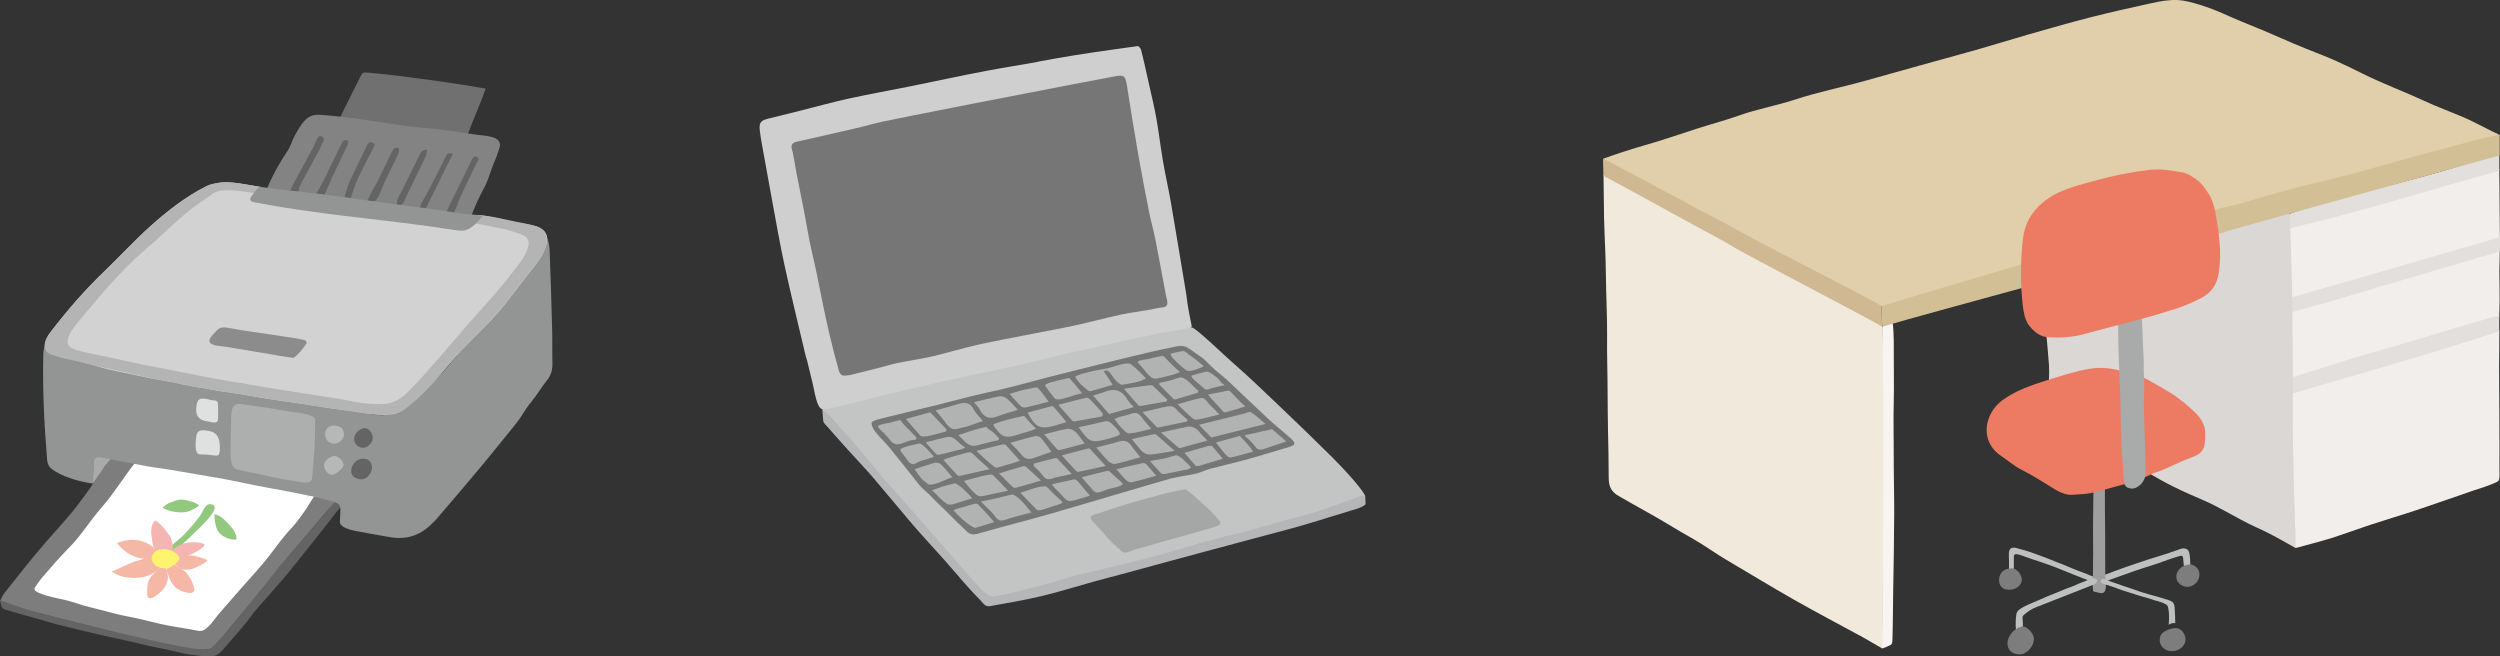
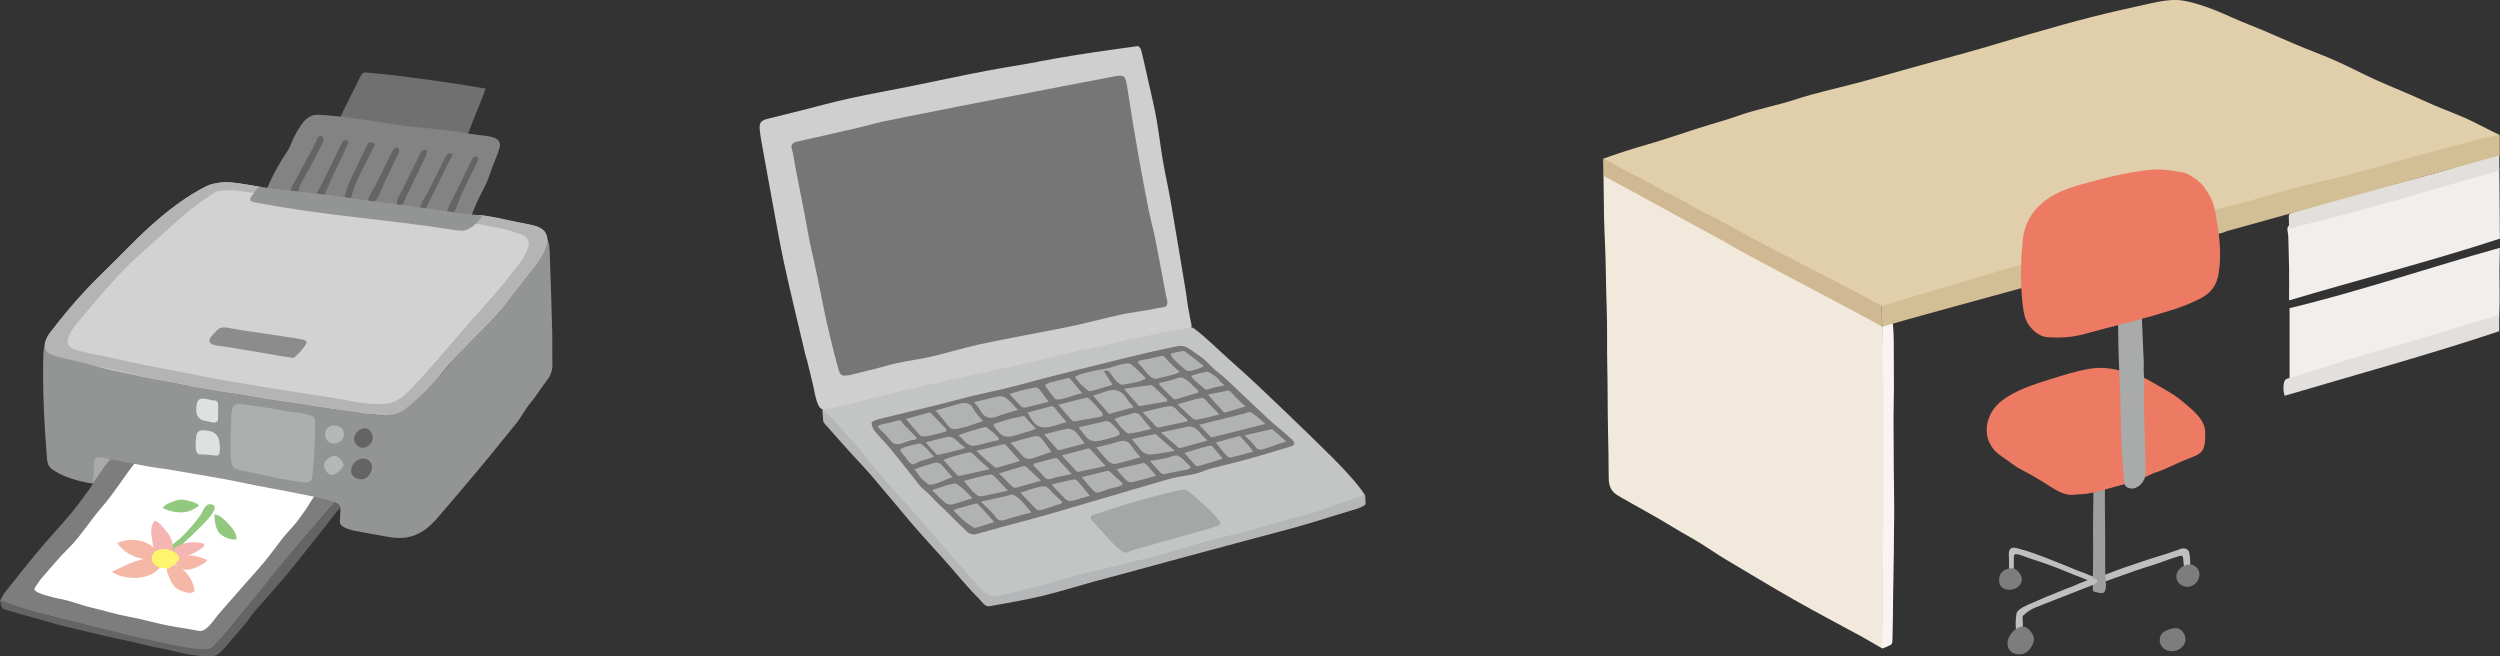
<svg xmlns="http://www.w3.org/2000/svg" id="_レイヤー_2" data-name="レイヤー 2" viewBox="0 0 419.25 110.08">
  <rect x="0" y="0" width="419.25" height="110.08" fill="#333333" stroke="none" />
  <defs>
    <style>
      .cls-1 {
        fill: #f4b5b3;
      }

      .cls-1, .cls-2, .cls-3, .cls-4, .cls-5, .cls-6, .cls-7, .cls-8, .cls-9, .cls-10, .cls-11, .cls-12, .cls-13, .cls-14, .cls-15, .cls-16, .cls-17, .cls-18, .cls-19, .cls-20, .cls-21, .cls-22, .cls-23, .cls-24, .cls-25, .cls-26, .cls-27, .cls-28, .cls-29, .cls-30, .cls-31, .cls-32, .cls-33, .cls-34 {
        stroke-width: 0px;
      }

      .cls-2 {
        fill: #f2e9dd;
      }

      .cls-3 {
        fill: #f2eeeb;
      }

      .cls-4 {
        fill: #f9f4f2;
      }

      .cls-5 {
        fill: #767676;
      }

      .cls-6 {
        fill: #717071;
      }

      .cls-7 {
        fill: #93c97e;
      }

      .cls-8 {
        fill: #838383;
      }

      .cls-9 {
        fill: #c3c4c4;
      }

      .cls-10 {
        fill: #d2d2d3;
      }

      .cls-11 {
        fill: #cfcfd0;
      }

      .cls-12 {
        fill: #cfb892;
      }

      .cls-13 {
        fill: #e1ceaa;
      }

      .cls-14 {
        fill: #e2dfdd;
      }

      .cls-15 {
        fill: #dfe0e0;
      }

      .cls-16 {
        fill: #dad7d5;
      }

      .cls-17 {
        fill: #d3bf95;
      }

      .cls-18 {
        fill: #bebfbf;
      }

      .cls-19 {
        fill: #a5a6a6;
      }

      .cls-20 {
        fill: #adaeae;
      }

      .cls-21 {
        fill: #b1b2b2;
      }

      .cls-22 {
        fill: #a9aaaa;
      }

      .cls-23 {
        fill: #b4b4b5;
      }

      .cls-24 {
        fill: #b5b6b7;
      }

      .cls-25 {
        fill: #9e9e9f;
      }

      .cls-26 {
        fill: #b6b7b7;
      }

      .cls-27 {
        fill: #8c8c8d;
      }

      .cls-28 {
        fill: #939494;
      }

      .cls-29 {
        fill: #7d7d7d;
      }

      .cls-30 {
        fill: #656464;
      }

      .cls-31 {
        fill: #fff;
      }

      .cls-32 {
        fill: #fff46e;
      }

      .cls-33 {
        fill: #ed7b64;
      }

      .cls-34 {
        fill: #f5b8a7;
      }
    </style>
  </defs>
  <g id="_作業" data-name="作業">
    <g>
      <g>
        <path class="cls-24" d="m180.73,96.37c-2.81.67-5.59,1.44-8.4,2.13-1.96.48-3.94.93-5.92,1.32-.33.07-.68-.14-.95-.36-1.83-1.87-4.43-4.82-6.4-7.3-1.51-1.9-3.5-3.77-5.07-5.62-2.87-3.38-5-5.44-8.04-9.21-.92-1.43-2.22-2.79-3.36-4.06-.78-.87-1.96-1.86-2.76-2.7-.41-.43-.82-.85-1.23-1.28-.16-.17-.34-.35-.46-.55-.04-.07-.15-.12-.2-.06-.02.02-.02.06-.02.09,0,.28.03.55.05.83.02.29.05.3.04.51,0,.13.04.28.05.49.02.36.57.8.79,1.06.37.43.74.86,1.12,1.29.75.86,1.52,1.7,2.28,2.55,1.33,1.48,2.72,2.91,4.02,4.42,1.23,1.44,2.55,3.04,3.78,4.48,1.44,1.7,2.72,3.29,4.21,4.95,1.43,1.6,2.87,3.18,4.3,4.78,1.9,2.13,3.58,4.25,5.71,6.38.49.49.87,1.3,1.75,1.14,2.89-.53,5.8-1,8.65-1.68,2.97-.71,5.88-1.64,8.82-2.45,1.8-.5,3.61-.95,5.41-1.44,4.14-1.12,8.26-2.27,12.4-3.37,2.44-.65,5.2-1.39,7.64-2.05,3.25-.88,6.19-1.62,9.42-2.54,1.82-.52,3.62-1.09,5.43-1.65.91-.28,1.81-.55,2.72-.83.85-.26,1.62-.42,2.34-.93.06-.04.11-.08.14-.15.02-.05.02-.12.01-.17-.03-.36-.01-.72-.04-1.08-.01-.14-.03-.29-.14-.37-.13-.1-.3-.05-.45,0-.34.12-.47.24-.81.36-3.67,1.35-7.31,2.5-11.2,3.53-1.91.51-4.1,1.18-6.02,1.73-3.12.88-5.73,1.66-8.87,2.5-3.1.83-6.52,1.74-9.63,2.56-1.71.45-3.2.71-4.92,1.13-1.99.48-4.2,1.12-6.19,1.59Z" />
        <path class="cls-9" d="m180.73,58.72c-5.19,1.04-8.53,1.9-13.73,2.98-3.14.66-6.28,1.37-9.42,2.05-1.35.29-3.01.69-4.33,1.07-2.33.67-4.82,1.18-7.16,1.77-2.42.6-4.34,1.26-6.8,1.71-.38.07-.79.13-1.16.24-.01,0-.02,0-.03.01-.06.02-.11.05-.14.1-.08.15.21.32.3.4.17.16.34.33.51.49.33.33.66.67.98,1,1.22,1.28,2.05,2.11,3.2,3.45,1.16,1.36,2.51,2.9,3.61,4.31.66.84,1.26,1.54,1.96,2.34.84.96,1.79,2,2.64,2.95,1.54,1.7,3.03,3.45,4.54,5.18,1.64,1.88,3.28,3.78,4.94,5.65,1.31,1.47,2.93,3.41,4.32,4.8.42.42,1.14.85,1.66.78,2.56-.34,4.6-1.05,7.12-1.6,2.32-.5,4.79-1.42,7.1-1.99,3.79-.94,7.59-1.79,11.37-2.76,3.35-.86,6.66-1.83,9.99-2.75,1.14-.32,2.28-.63,3.43-.93,1.32-.35,2.65-.67,3.96-1.03,2.09-.58,4.16-1.21,6.25-1.79,1.6-.44,3.24-.77,4.81-1.29,2.68-.89,5.52-1.94,8.2-2.91-.4-.64-1.03-1.47-1.64-2.18-1.27-1.48-2.61-2.9-3.99-4.27-2.6-2.58-5.23-5.13-7.88-7.66-2.87-2.73-5.71-5.49-8.69-8.09-1.96-1.71-4.33-4.14-6.43-5.68-.23-.17-.62-.22-.92-.18-.95.14-1.48.25-2.42.36-2.22.27-5.72.99-8.16,1.61-2.48.38-5.52,1.34-7.97,1.84Z" />
        <path class="cls-21" d="m196.25,58.9c.27-.06.53-.12.8-.17.56-.11,1.15-.21,1.7-.08.44.11.84.36,1.21.62,3.05,2.14,5.45,5.07,8.32,7.44,1.06.87,2.18,1.67,3.17,2.62.8.76,1.99,1.91,2.69,2.76.78.95,1.72,1.31,2.5,2.26-2.05.51-4.77,1.27-6.76,1.84-1.93.55-3.94,1.25-5.86,1.9-4.2,1.41-8.49,2.52-12.85,3.32-1.17.21-2.37.37-3.52.63-1.33.3-2.65,1.01-3.94,1.46-2.67.94-5.39,1.75-8.16,2.3-3.51.7-6.98,1.95-10.5,2.81-.64.16-1.36.61-1.98.38-.41-.15-1.24-.9-1.56-1.2-5.41-5.03-9.93-10.31-14.54-16.08-.1-.13-.21-.31-.11-.45.05-.07.13-.1.21-.12,9.34-3.01,19.09-4.76,28.62-7.26,3.51-.92,7.55-2.2,11.11-2.84,3.34-.6,6.09-1.41,9.45-2.16Z" />
        <path class="cls-5" d="m170.9,64.56c-1.94.51-3.96.99-5.92,1.4-2.34.49-5.58,1.41-7.89,1.97-3.21.79-5.78,1.38-8.98,2.18-.55.14-1.05.24-1.58.48-.11.05-.22.1-.3.2-.18.24.08.86.21,1.09.19.36.46.66.72.97.64.76,1.38,1.45,2.01,2.22,1.46,1.78,2.88,3.6,4.32,5.4.46.58.82,1.13,1.4,1.6.63.52,1.22,1.09,1.77,1.7.51.57,1.11,1.06,1.66,1.61,1.3,1.31,2.6,2.6,3.94,3.87.26.25.7.3.94.39.37-.06.58-.08.78-.14,1.33-.37,2.66-.75,3.99-1.11,2.7-.73,5.41-1.43,8.11-2.2l20.35-5.98c1.35-.32,2.74-.46,4.09-.77.83-.19,1.59-.6,2.41-.82,2.1-.56,4.24-1.04,6.34-1.62,2.33-.64,4.63-1.37,6.95-2.05.98-.28,1.12-.63.33-1.35-1.26-1.16-2.63-2.21-3.88-3.37-2.33-2.16-4.6-4.37-6.91-6.53-.84-.79-1.85-1.46-2.65-2.28-.67-.68-1.21-1.27-2.04-1.8-.53-.34-.9-.67-1.43-1.01-.35-.23-.72-.46-1.13-.55-.5-.11-1.01-.01-1.51.09-5.77,1.17-11.56,2.72-17.26,4.11-3.09.75-5.77,1.48-8.84,2.29Zm4.37.02c.02-.07.1-.11.16-.14.38-.17.76-.38,1.19-.41.03,0,.06,0,.09-.02.78-.28,1.58-.35,2.37-.6.07-.02.15-.04.22-.02.04.02.07.05.1.08.75.8,1.4,1.68,2.11,2.52-.12-.14-2.13.56-2.39.63-.48.12-1.66.56-2.13.29-.09-.05-.15-.13-.21-.2-.51-.62-.99-1.26-1.44-1.92-.04-.06-.09-.14-.06-.22Zm17.82,7.35c-1.33.29-2.52.67-3.73.76-.41.03-.93-.6-1.33-1-.39-.39-.69-.86-1.13-1.41.39-.16.69-.32,1.01-.42.55-.16,1.13-.21,1.65-.43.78-.33,1.36-.23,1.88.51.46.65,1.01,1.23,1.64,1.98Zm-1.49-2.83c1.57-.31,2.83-.7,4.16-.94.58-.11,1.08-.03,1.54.51.51.6,1.23,1.18,1.83,1.7-.02.1-.04.21-.06.31-1.59.34-3.18.67-4.77,1-.11.02-.27,0-.34-.08-.76-.79-1.51-1.59-2.37-2.5Zm-5.46,4.4c-.78.22-1.58.44-2.38.49-.45.03-1.03-.16-1.36-.46-.57-.52-.99-1.21-1.52-1.88,1.59-.35,2.97-.64,4.34-.98.64-.16,1.01.15,1.42.57,1.6,1.66,1.61,1.67-.5,2.25Zm-4.25.88c-1.47.39-2.79.75-4.12,1.09-.13.03-.35.03-.43-.06-.7-.78-1.38-1.58-2.22-2.57,1.53-.38,2.73-.75,3.96-.94.4-.06.98.23,1.31.54.55.54.97,1.23,1.5,1.93Zm-12.44-.12c1.16-.33,2.14-.62,3.13-.88,1.66-.43,1.67-.43,2.72.98.33.44.65.89,1.02,1.41-1.08.38-2.02.7-2.96,1.03-.78.27-1.45.23-2.03-.52-.52-.67-1.16-1.25-1.89-2.02Zm1.59,3.01c-.67.22-1.37.48-2.06.64-.57.13-1.1.36-1.67.5-.1.02-.2.04-.29.02-.1-.02-.18-.08-.26-.14-1.07-.82-2.04-1.75-3.02-2.68,1.65-.41,3.06-.76,4.48-1.1.13-.03.34,0,.42.08.76.82,1.5,1.67,2.4,2.67Zm5.88-5.9c-2.48.69-3.31.31-4.6-2.19,1.36-.36,2.7-.73,4.05-1.07.11-.03.3.08.39.18.69.8,1.36,1.61,2.1,2.49-.75.23-1.34.42-1.94.59Zm-3.12.5c-.92.41-1.92.64-2.91.95-.77.24-1.74.61-2.55.3-.35-.13-.63-.4-.88-.68-.16-.19-.95-1.06-.84-1.26,0-.01.01-.02.02-.03.04-.05.11-.08.18-.1,1.55-.54,3.19-.98,4.8-1.28.04,0,.09-.02.13,0,.04.02.07.05.1.09.17.22,1.83,2.08,1.95,2.02Zm-6.24,1.68c-.04.09-.09.19-.13.28-1.16.18-2.29.56-3.45.82-.25.06-.5.11-.75.11-1.16-.03-1.71-1.17-2.53-1.78,1.52-.53,2.98-1.01,4.55-1.37.05-.01.11-.02.16,0,.06.02.11.07.15.12.27.31.61.47.92.72.4.32.74.76,1.09,1.12Zm-6.36,1.02c.05.04.74.49.64.54-.66.31-1.35.39-2.03.58-.77.21-1.54.4-2.32.57-.15.03-.38,0-.48-.1-.6-.63-1.17-1.3-1.77-1.97,1.24-.32,2.37-.64,3.52-.89.7-.15,1.23.15,1.72.61.24.22.46.47.72.67Zm.88,1.37c.52-.13.8-.16,1.26.33.78.81,1.65,1.53,2.62,2.41-1.87.43-3.46.79-5.06,1.14-.11.02-.29-.07-.38-.16-.75-.76-1.56-1.75-2.32-2.54,1.29-.51,2.53-.83,3.88-1.18Zm3.96,3.64c.18-.03.45.04.58.17.71.71,1.62,1.69,2.42,2.54-1.13.24-2.14.46-3.16.67-.46.1-1.35.39-1.8.2-.19-.08-.34-.22-.5-.35-.77-.66-1.29-1.37-1.92-2.16,1.9-.48,2.85-.84,4.37-1.07Zm1.48-.18c1.61-.52,2.75-.82,4.07-1.22.15-.05.39,0,.5.11.81.72,1.59,1.47,2.49,2.31-1.55.44-2.86.83-4.18,1.19-.15.04-.39,0-.51-.09-.8-.65-1.4-1.47-2.37-2.3Zm5.81-1.31c.02-.12.05-.23.07-.35,1.16-.3,2.31-.61,3.47-.9.14-.03.35-.04.43.04.78.81,1.53,1.64,2.43,2.61-.56.12-.88.19-1.2.26-.64.14-1.31.22-1.92.45-.68.27-1.17.26-1.67-.39-.47-.63-1.08-1.15-1.62-1.72Zm4.74-1.72c1.59-.42,2.99-.8,4.4-1.16.1-.03.27.01.34.09.83.89,1.65,1.79,2.62,2.85-1.71.37-3.14.69-4.57.98-.12.02-.31-.06-.41-.16-.75-.8-1.49-1.62-2.38-2.6Zm5.77-1.33c1.35-.35,2.54-.61,3.7-.97.91-.28,1.61-.19,2.18.67.42.63.93,1.2,1.52,1.94-1.53.42-2.86.84-4.22,1.12-.34.07-.88-.19-1.16-.46-.71-.71-1.33-1.51-2.02-2.3Zm7.24.15c-.18-.25-.39-.48-.59-.71-.19-.23-.37-.46-.69-.85,1.39-.3,2.55-.56,3.72-.81.11-.02.27-.02.35.04.97.84,1.92,1.68,3.13,2.75-1.16.19-2.05.35-2.95.49-.21.03-.43.03-.63.07q-1.44.3-2.34-.99Zm3.6-2.66c1.28-.28,2.32-.51,3.36-.74.12-.03.25,0,.36-.04,1.13-.46,2.06-.21,2.83.8.32.42.72.76,1.27,1.33-1.65.46-3.12.86-4.58,1.26-.08.02-.2,0-.26-.05-.93-.79-1.85-1.59-2.97-2.56Zm6.01-2.15c-.22.05-.55-.08-.73-.25-.74-.69-1.63-1.46-2.48-2.33,1.36-.4,2.75-.82,3.99-1.06.57-.11.98.69,1.34,1.06.57.57,1.13,1.14,1.7,1.7-.1.03-.21.06-.32.08-1.14.3-2.34.6-3.5.8Zm.21-4.53c-1.24.38-2.48.76-3.73,1.12-.12.04-.33-.02-.42-.11-.79-.78-1.56-1.57-2.33-2.36,0-.1,0-.2,0-.3.66-.11,1.34-.26,1.99-.44.52-.14.93-.38,1.49-.45.1-.01.2-.03.3,0,.09.02.17.05.25.09,1.04.5,1.6,1.43,2.51,2.11-.02.11-.05.23-.07.34Zm-5.14,1.18c-.03.1-.06.2-.08.29-1.5.26-2.99.52-4.49.77-.08.01-.2-.01-.25-.07-.76-.86-1.51-1.73-2.45-2.82,1.66-.23,3.04-.44,4.43-.61.18-.02.42.11.56.25.77.71,1.53,1.45,2.29,2.18Zm-6.67,0c.24.41.62.75,1.04,1.25-1.47.41-2.79.78-4.14,1.15-.84-.97-1.68-1.94-2.67-3.09.74-.24,1.36-.4,1.94-.63,1.64-.66,2.91-.28,3.83,1.32Zm-4.36,2.07c.34.4.3.71-.3.82-1.39.23-2.77.5-4.16.74-.15.03-.38-.03-.48-.14-.74-.81-1.45-1.64-2.31-2.64,1.71-.44,3.2-.84,4.7-1.19.18-.04.47.14.63.3.66.68,1.31,1.38,1.93,2.11Zm-12.09-3.92c.42-.07,1.16-.34,1.4-.12.63.55,1.24,1.59,1.83,2.31-1.42.36-2.63.68-3.85.96-.23.05-.58,0-.74-.15-.63-.61-1.21-1.28-1.98-2.11,1.48-.47,2.21-.69,3.34-.88Zm-5.01,1.28c.38-.07.9.12,1.22.38.62.51,1.14,1.15,1.86,1.9-1.25.39-2.36.65-3.41,1.08-1.38.56-2.31.18-2.99-1.13-.23-.44-.61-.79-.97-1.24,1.57-.37,2.92-.74,4.3-.99Zm-6.74,1.24c1.07-.31,1.84-.13,2.4.96.34.66.93,1.18,1.55,1.95-1.01.35-1.88.66-2.76.95-.22.07-.47.07-.7.14-1.75.53-1.91.38-3.06-1.16-.39-.51-.82-.99-1.42-1.71,1.61-.42,2.67-.74,3.99-1.13Zm-5.14,1.5c.11-.03.28-.04.34.03.89.92,1.76,1.85,2.64,2.78-.03.12-.07.23-.1.35-.79.21-1.56.45-2.36.63-.52.12-.77.17-1.3.21-.22.01-.52-.03-.65-.17-.76-.82-1.56-1.8-2.4-2.77,1.47-.43,2.55-.68,3.82-1.05Zm-6.34,4.75c-.34-.43-.72-.84-1.09-1.24-.33-.35-.85-.72-1.09-1.15-.01-.02-.02-.04-.02-.06,0,0,0-.01,0-.02,0,0,.02-.02.03-.02.54-.39,1.39-.43,2.03-.58.17-.04,1.66-.5,1.73-.41.35.46.6.81,1.03,1.19.5.46,1.03,1.1,1.52,1.56.07.07.15.15.16.25,0,.12-.09.22-.2.27-.11.04-.23.04-.35.05-.7.04-1.32.4-1.98.6-.62.18-1.26.22-1.78-.44Zm3.07,3.59c-.28-.33-.53-.68-.77-1.03-.19-.28-.5-.56-.66-.85,0-.01-.01-.03-.02-.04-.05-.09-.06-.21,0-.29.04-.05.09-.08.14-.1.89-.47,1.93-.58,2.92-.84.06-.02.12-.03.18-.02.04,0,.08.03.12.05.8.45,1.5,1.37,2.13,2.03.03.03.05.06.05.09,0,.06-.07.1-.12.12-.57.22-1.15.4-1.74.56-.55.14-.86.36-1.36.6-.21.1-.69-.07-.87-.28Zm3.27,3.71c-.11-.04-.21-.13-.3-.21-.38-.34-.8-.57-1.09-.99-.32-.45-.65-.9-.98-1.34,1.16-.47,2.33-.75,3.33-1.08.31-.1.84,0,1.06.22.69.67,1.27,1.4,1.97,2.21-.07-.08-1.74.65-1.94.73-.45.18-1.57.64-2.06.45Zm2.77,3.05c-.82-.63-1.46-1.4-2.23-2.09,1.22-.43,2.45-.87,3.72-1.13.07-.01.15-.03.22-.01.06.01.12.05.17.08,1.05.63,1.84,1.53,2.67,2.41-.85.26-1.7.52-2.55.79-.76.24-1.32.49-2.01-.04Zm8.05,3.31c-.18.06-.37.11-.55.17-.73.22-1.46.45-2.2.67-.12.04-.25.08-.38.06-.1-.02-.19-.07-.27-.11-1.21-.69-2.32-1.79-3.27-2.81.46-.31,1.15-.42,1.68-.57.6-.18,1.2-.35,1.8-.52.18-.05.48-.09.58.02.55.55,1.07,1.13,1.59,1.71.1.12,1.17,1.27,1.15,1.31-.02.04-.07.06-.12.07Zm2.06-.46c-.82.29-1.26.16-1.79-.59-.6-.85-1.45-1.52-2.35-2.45,1.7-.3,3.39-.76,5.08-1.14.09-.02.18-.04.27-.03.11.01.21.06.3.12,1.14.68,1.97,1.89,2.83,2.88-1.59.43-2.99.75-4.34,1.21Zm8.14-2.31c-.72.24-1.44.49-2.17.7-.23.07-.61.06-.76-.09-.9-.88-1.75-1.8-2.72-2.82,1.29-.37,2.76-1.05,4.12-1.08.05,0,.09,0,.14.01.04.01.08.04.11.07.44.32.78.78,1.17,1.15.47.44.94.88,1.42,1.31.4.36-1.1.67-1.31.74Zm5.52-1.56c-.9.23-1.92.66-2.85.74-.72.06-1.27-.95-1.77-1.39-.44-.39-.94-.93-1.3-1.4,1.35-.31,2.57-.6,3.79-.84.16-.03.39.14.54.28.22.2,2.01,2.45,2.07,2.41-.24.15-.21.13-.48.2Zm3.78-1.32c-.74.2-1.32.58-2.09.65-.23.02-.55-.26-.75-.48-.6-.65-1.17-1.34-1.83-2.1,1.49-.38,2.82-.72,4.16-1.04.16-.04.4-.04.51.06.39.35.78.71,1.16,1.07.35.33.84.67,1.1,1.06-.5.5-1.6.6-2.26.78Zm3.72-1.08c-.28.06-.72-.14-.95-.37-.51-.48-.94-1.05-1.61-1.82,1.65-.39,3.06-.74,4.48-1.04.16-.04.43.11.56.25.52.56,1,1.15,1.63,1.88-1.5.41-2.79.8-4.11,1.09Zm9.71-2.34c-.11.07-.21.15-.33.19-.21.07-.45.06-.67.11-1.04.22-2.07.44-3.11.64-.21.04-.54.02-.68-.12-.58-.58-1.11-1.21-1.86-2.05.75-.13,1.5-.25,2.25-.39.67-.12,1.27-.38,1.93-.52.09-.02.18-.04.27-.03.09,0,.17.04.25.08.44.2.84.51,1.15.88.29.34.86.7,1.02,1.12-.08.02-.15.05-.22.1Zm1.54-.4c-.17.05-.45.04-.55-.07-.61-.65-1.18-1.34-1.85-2.12,1.4-.41,2.71-.81,4.04-1.17.2-.05.53-.03.65.1.58.63,1.11,1.31,1.72,2.05-1.42.43-2.71.83-3.99,1.21Zm5.29-1.42c-.23.04-.61-.28-.82-.52-.5-.55-.94-1.16-1.6-1.99,1.57-.46,2.82-.76,4.01-1.11.99,1.07,1.63,1.7,2.23,2.64-1.23.32-2.65.76-3.81.98Zm6.99-4.76c.61.53,1.42,1.23,2.39,2.07-1.44.49-2.63.9-3.82,1.29-.55.18-.98.15-1.4-.45-.47-.68-1.16-1.22-1.8-1.86,1.52-.34,2.98-.67,4.63-1.04Zm-3.53-2.82c.8.47,1.48,1.17,2.43,1.96-3.19.8-6.06,1.52-9.08,2.27-.53-.54-1.21-1.25-2.06-2.13,2.54-.63,4.89-1.21,7.24-1.8.03,0,.06,0,.09,0,.47-.12,1.07-.49,1.38-.31Zm-3.82-3.63s.09-.01.13,0c.04,0,.07.03.1.06.51.37.82.87,1.29,1.29.17.16,1.26,1.33,1.43,1.28-1.25.38-2.32.72-3.41,1.02-.13.04-.37-.09-.46-.21-.68-.87-1.7-1.76-2.44-2.75-.04-.06,1.58-.34,1.67-.36.52-.08,1.17-.25,1.7-.34Zm-3.47-3.17c.14.02.26.08.38.15.43.24.83.52,1.21.83.35.29.5.69.86.97.14.11.29.2.44.31-.93.21-1.89.36-2.78.7-.16.06-.45.04-.58-.07-.43-.35-.85-.72-1.27-1.09-.15-.13-1.05-.84-.95-1.11.01-.03.05-.05.09-.06.73-.24,1.47-.44,2.23-.6.13-.03.26-.05.39-.03Zm-6.18-2.98c.01-.09.68-.23,1.23-.34.33-.06.62-.11.69-.13.11-.02.22-.04.32-.01.11.03.2.1.29.16.4.31.85.68,1.27.96.57.39.97.81,1.54,1.21.07.05.14.11.13.19,0,.09-.11.14-.19.17-.46.16-.95.4-1.42.51-.35.08-.54.15-.89.13-.21,0-.4-.14-.57-.27-.45-.35-.88-.73-1.28-1.13-.28-.28-1.16-1.01-1.11-1.45Zm-5.52,1.29s.05-.06.09-.08c.46-.23,1.16-.26,1.67-.37.64-.15,1.27-.28,1.91-.44.2-.05.41-.12.6-.04.14.05.25.17.35.28.78.86,1.61,1.67,2.49,2.43-.07-.06-.33.06-.52.16-.08.04-.16.08-.19.09-.34.13-.71.21-1.07.3-.7.19-1.41.37-2.12.51-.33.06-.82-.06-1.06-.29-.4-.37-.79-.8-1.11-1.24-.29-.41-.69-.71-.98-1.12-.04-.06-.08-.13-.05-.19Zm-10.48,2.53s.06-.07.1-.1c.69-.35,1.61-.53,2.36-.73.92-.24,1.85-.38,2.78-.55.62-.11,1.11-.32,1.71-.49.99-.27,1.96-.55,2.42-.2.87.66,1.63,1.48,2.4,2.25.03.03.05.06.06.09,0,.06-.05.1-.12.12-.03,0-.05.01-.08.02-.17.02-.4.21-.58.27-.96.33-2.03.43-3.03.65-.07.02-.15.03-.22.02-.25-.04-.71-.43-.89-.61-.32-.31-.57-.7-.82-1.06-.35-.49-.6-.91-1.32-.64.49.76.96,1.49,1.5,2.31-1.3.38-2.49.75-3.7,1.07-.16.04-.41-.08-.55-.2-.73-.6-1.52-1.27-1.99-2.11-.02-.04-.04-.08-.03-.13Z" />
        <path class="cls-19" d="m183.44,86.31c-.49.16-.73.5-.33.96.78.88,1.61,1.71,2.36,2.61.75.9,1.69,1.78,2.61,2.52.1.08.2.16.32.21.38.16.8-.04,1.18-.19.97-.38,1.79-.52,2.91-.86.52-.16.93-.26,1.45-.43.64-.21,1.49-.42,2.07-.58,1.61-.44,2.87-.77,4.46-1.26.59-.18,1.2-.33,1.8-.5.46-.13.91-.27,1.36-.44.25-.09.7-.17.9-.35,0,0,0,0,.01-.01.1-.11.12-.28.07-.42-.04-.14-.14-.27-.23-.38-.76-.95-1.64-1.8-2.56-2.6-.93-.81-1.79-1.7-2.81-2.4-.05-.04-.1-.07-.16-.09-.09-.03-.19-.02-.29,0-2.03.29-4.01.89-5.99,1.42-1.26.34-2.75.74-4,1.14-1.73.54-3.44,1.11-5.16,1.68Z" />
        <path class="cls-11" d="m174.08,10.36c-2.77.52-5.84.98-8.61,1.51-4.24.8-8.45,1.73-12.69,2.58-3.45.7-6.92,1.31-10.35,2.06-2.77.61-5.51,1.37-8.26,2.06-1.79.45-3.59.88-5.39,1.34-1.25.32-1.5.69-1.36,2,.09.8.23,1.59.37,2.39.56,3.1,1.12,6.2,1.69,9.3.67,3.61,1.29,7.23,2.07,10.82,1.11,5.09,2.36,10.17,3.56,15.26.06.27.17.52.24.79.31,1.27.62,2.55.93,3.82.28,1.16.43,2.47.92,3.56.13.28.28.59.56.72.24.11.52.07.79.03.91-.15,1.81-.34,2.71-.56,2.91-.7,5.79-1.48,8.69-2.18,2.6-.63,5.21-1.23,7.82-1.81,3.98-.88,7.96-1.76,11.95-2.6,4.54-.95,8.54-2.12,13.07-3.01,2.54-.5,4.92-1.23,7.48-1.66,1.42-.24,3.37-.78,4.79-1.01.72-.12,1.45-.23,2.17-.36.77-.13,1.48-.31,2.25-.41.09-.01.18-.03.25-.08.17-.11.1-.29.08-.46-.08-.49-.15-.67-.24-1.15-.11-.58-.21-1.17-.32-1.75-.21-1.19-.23-1.8-.44-2.99-.82-4.86-1.6-9.71-2.44-14.55-.4-2.34-.94-4.65-1.34-6.99-.4-2.33-.67-4.69-1.08-7.02-.34-1.91-.78-3.81-1.22-5.7-.43-1.86-.9-4.16-1.39-6.01-.06-.24-.34-.43-.47-.58-1.52.21-2.84.4-4.16.58-4.29.59-8.21,1.21-12.63,2.04Z" />
        <path class="cls-5" d="m186.75,12.84c-2.35.45-4.7.89-7.05,1.34-5.37,1.04-10.75,2.08-16.13,3.12-2.05.4-4.1.8-6.14,1.21-3.1.62-6.21,1.21-9.3,1.86-1.55.33-3.06.79-4.6,1.14-3.21.73-6.69,1.54-9.91,2.25-.86.19-1.05.68-.77,1.45.08.23.12.47.16.7.73,4.35,1.72,8.61,2.46,12.97.42,2.46,1.06,4.83,1.55,7.28.66,3.25,1.36,6.9,2.14,10.14.5,2.08.93,3.81,1.52,5.87.18.63.59.9,1.03.81.42-.04.64-.03.84-.08,1.61-.4,3.23-.8,4.84-1.21,1.05-.27,2.07-.6,3.13-.82,1.91-.39,3.85-.65,5.75-1.09,2.56-.59,5.08-1.37,7.64-1.95,3.09-.69,6.21-1.25,9.32-1.86,2.37-.47,4.74-.89,7.1-1.41,2.53-.55,5.03-1.23,7.56-1.78,1.68-.36,3.4-.58,5.09-.87.58-.1,1.16-.28,1.75-.33.91-.08,1.16-.35.99-1.26-.05-.27-.13-.53-.19-.79-.59-3.11-1.15-6.22-1.76-9.32-.31-1.59-.77-3.15-1.08-4.74-.61-3.08-1.21-6.17-1.75-9.25-.68-3.91-1.33-7.83-1.93-11.74-.28-1.79-.48-2-2.25-1.65Z" />
      </g>
      <g>
        <g>
          <path class="cls-4" d="m317.63,88.55c-.02,1.25-.02,2.5-.03,3.76-.03,2.55-.08,4.89-.12,7.44-.04,2.41-.03,4.87-.12,7.65,0,.17-.04.43-.12.58-.08.14-.18.15-.31.24-.08.06-1.32.62-1.32.5-.03-1.25.01-3.08.02-4.3.02-6.76,0-13.14.06-19.9.04-4.82-.03-9.21.01-14.04.03-3.42-.06-7.27-.1-10.69-.02-1.29.07-3.51.04-5.04.59-.21,1.12-.4,1.76-.64.11.72.18,2.34.18,2.95.02,2.65.03,5.15.03,8.08,0,1.82-.09,4.33-.06,6.15.05,3.47,0,5.82.06,9.29.04,2.65.07,5.3.02,7.96Z" />
          <path class="cls-2" d="m315.86,79.08c-.02,5.36-.06,10.73-.09,16.09-.02,3.88-.04,7.77-.08,11.65,0,.51-.02,1.06-.07,1.91-1.16-.64-2.28-1.36-3.25-1.88-3.86-2.1-7.75-4.14-11.57-6.31-3.82-2.17-7.57-4.47-11.36-6.7-1.25-.73-2.96-1.92-4.19-2.68-1.68-1.04-2.89-1.65-4.58-2.69-3.21-1.96-5.96-3.4-9.22-5.29-1.22-.71-1.66-1.55-1.67-3.04,0-3.24-.07-5.25-.12-8.16-.03-1.71-.06-3.99-.06-5.69,0-3.36-.13-6.62-.09-9.99.03-3.12-.17-6.85-.2-9.97-.05-4.38-.19-5.4-.31-9.78-.05-1.91-.03-4.3-.08-6.22,0-.11,0-.24,0-.35,0-.1-.01-.18-.01-.29,0-.05,0-.11,0-.15,0-.02,0-.06,0-.08,0-.03,0-.05,0-.08,0-.01,0-.03.02-.03.02,0,.06,0,.08,0,.02,0,.05,0,.07.02.14.03.26.12.38.19.36.24.77.43,1.1.64.35.22.75.44,1.12.62,5.19,2.61,11.88,6.47,17.05,9.19,3.91,2.06,6.58,3.66,10.49,5.72,2.74,1.44,4.74,2.61,7.51,3.97,1.38.67,3.29,1.78,4.62,2.53,1.51.85,1.98,1.01,3.2,1.73.27.16.78.48,1.02.69.2.18.12,4.12.15,5.37.07,2.42.08,2.59.11,5.01.05,5.11.04,8.91.03,14.02Z" />
          <g>
-             <path class="cls-3" d="m418.92,80.69c-.09.09-.21.14-.33.2-1.17.55-2.67.99-3.91,1.41-3.14,1.07-6.26,2.19-9.41,3.24-2.55.85-5.12,1.6-7.67,2.44-2.28.75-4.53,1.59-6.82,2.32-.92.29-1.84.54-2.77.79-.51.14-1.02.27-1.52.41-.24.06-.51.14-.75.21-.24.07-.46.12-.71.17-.02,0-.03,0-.05,0,0,0,0,0,0,0,0,0,0,0,0,0-.03-.03-.05-.04-.07-.06-.1-.13-.12-.15-.19-.24-.18-.24-.37-.48-.45-.77-.05-.17-.06-.35-.07-.53-.13-2.63-.02-5.29-.05-7.93-.05-4.48-.12-8.97-.18-13.45-.01-1.15,0-2.3,0-3.52,1.59-.54,3.96-1.37,5.52-1.8,2.82-.77,6.52-1.77,9.33-2.56,4.26-1.19,7.24-2.01,11.47-3.29,2.25-.68,5.05-1.13,7.3-1.84.36-.11,1.04-.4,1.55-.49.02,2.23-.05,4.54-.04,6.6.02,5.89.09,11.15.06,17.04,0,.42.11,1.34-.23,1.66Z" />
            <path class="cls-3" d="m419.15,45.49c0,1.82.08,4.76.01,6.3-.02.43-.04.87-.05,1.3-.02.57-.33.86-.85,1.02-3.14.93-6.43,1.47-9.56,2.42-2.07.63-4.12,1.33-6.2,1.96-4.15,1.26-8.31,2.48-12.46,3.72-1.2.36-2.39.74-3.59,1.08-.5.14-1.99.69-2.49.8v-12.41c11.6-2.78,23.77-6.93,35.26-10.12,0,1.15-.07,2.97-.07,3.91Z" />
            <path class="cls-3" d="m383.88,50.38c0-1.59.02-4.11,0-5.45-.02-1.19-.05-2.39-.09-3.58-.02-.61-.02-1.23-.05-1.84-.02-.42-.3-1.2,0-1.57.04-.05.11-.08.17-.11.59-.23,1.2-.25,1.8-.41,3.49-.91,7.19-1.83,10.67-2.75,5.81-1.54,10.58-2.73,15.97-4.32,2.08-.61,4.17-1.31,6.25-1.9.13-.04.31-.1.52-.09.08,3.82.05,8.31.11,11.66-11.37,3.73-23.69,6.88-35.36,10.36Z" />
            <path class="cls-14" d="m383.89,38.34s-.01-.04-.01-.06c0-.38-.04-1.74-.05-2.11,0-.24.25-.38.51-.47.14-.05.82-.29.93-.32.53-.17,1.06-.34,1.6-.5,1.07-.33,2.14-.64,3.21-.95,2.15-.61,4.3-1.19,6.46-1.75,4.32-1.13,8.65-2.21,12.94-3.45,1.84-.53,3.68-1.09,5.5-1.7,1.3-.43,2.7-.74,4.15-1.06v2.12c.03.13.02.27.02.41,0,.12-.05.14-.16.17-.12.03-.24.07-.35.1-.24.07-.48.14-.72.2-.48.14-.97.27-1.45.41-.98.28-1.96.55-2.94.82-.99.28-1.97.55-2.96.84-.97.28-1.95.56-2.92.85-.34.1-.68.2-1.02.3-2.99.9-5.9,1.69-8.91,2.54-2.13.61-4.26,1.19-6.4,1.74-1.08.28-2.15.54-3.23.81-.56.14-1.12.27-1.69.41-.29.07-.57.14-.86.21-.21.05-.89.26-1.26.35-.11.02-.18.14-.3.15-.04,0-.09,0-.11-.04Z" />
            <path class="cls-14" d="m383.52,63.51c3.09-.88,7.51-2.35,10.58-3.29,4.23-1.3,8.84-2.52,13.07-3.82,1.84-.56,4.18-1.28,6.02-1.83.69-.2,1.38-.4,2.08-.6.73-.21,1.47-.41,2.2-.63.27-.08.54-.16.8-.24.26-.08.56-.15.81-.26,0,0,.02,0,.02,0,.02,0,.02.02.02.04,0,.48-.01.97-.01,1.46,0,.41.02.72,0,1.21-11.61,3.88-24.76,7.5-35.97,10.82-.34-1.01-.3-2.66.36-2.85Z" />
-             <path class="cls-14" d="m419.24,42.2s-.02,0-.03.01c-.01,0-.03,0-.04.01-.03,0-.06.02-.08.02-.06.02-.11.03-.17.05-.11.03-.22.06-.33.09-.11.03-.22.06-.34.09-.11.03-.22.06-.34.1-.11.03-.22.06-.34.1-.53.15-1.07.33-1.61.42-.09.02-.18.03-.26.05-.12.04-.24.09-.35.14-.27.11-.55.18-.83.26-.11.03-.23.07-.34.1-.57.16-1.16.34-1.72.5-.8.24-1.62.47-2.42.71-.12.03-.23.07-.35.1-2.17.64-4.36,1.3-6.55,1.94-.63.18-1.25.39-1.88.57-.12.04-.24.07-.35.11-.72.21-1.5.34-2.2.61-.55.21-1.11.37-1.68.54-.12.03-.24.07-.35.1-.12.03-.24.07-.35.1-1.05.31-2.13.63-3.17.93-.12.03-.23.07-.35.1-.45.13-.9.28-1.34.41-.21.06-.42.13-.63.19-.74.22-1.5.39-2.24.6-.12.03-.23.07-.35.1-.12.03-.23.07-.35.1-.69.19-1.4.39-2.08.58-.12.03-.23.06-.35.09-.46.13-.92.25-1.38.37-.11.03-.23.06-.34.09-.04.01-.08.02-.11.03,0,0-.11.03-.11.03-.05-.44.14-2.03.09-2.49,12.18-3.44,24.05-6.92,35.63-10.28,0,0,0,.02,0,.02v.07s0,.07,0,.1c0,.04,0,.09,0,.13,0,.52,0,1.03,0,1.54,0,.14,0,.28,0,.42,0,.03,0,.06,0,.09,0,0,0,0,0,0,0,0,0,0,0,0Z" />
-           </g>
-           <path class="cls-16" d="m365.63,82.16c-6.18-2.84-11.57-7.22-17.66-10.03-.99-.46-2.09-.73-2.96-1.39-2.04-1.52-1.23-7.12-1.39-9.43-.24-3.55-.73-7.17-.73-10.73-.07-1.09-.12-3.45.57-4.31,1.56-1.96,6.28-2.05,8.6-2.6,2.74-.65,5.67-.83,8.36-1.61,3.5-1.02,7.09-1.98,10.55-3.14,4.24-1.43,7.99-2.48,12.08-3.46.25-.06.65-.35.84-.17.15.14.07.61.08.81.45,9.14.53,18.44.53,28.16,0,4.42-.03,8.77.11,13.2.07,2.25.06,4.99.18,7.25,0,.17.02.35.03.52.05,1.03.02,2.31.1,3.33.07.88.02,1.72.05,2.61,0,.1,0,.21,0,.31,0,.1,0,.21,0,.31,0,.04,0,.07,0,.11,0,0,0,0,0,0,0,0,0,0,0,0-.02,0-.03-.01-.04-.02-.01,0-.03-.02-.04-.02-.04-.02-.07-.04-.11-.06-.07-.04-.14-.08-.21-.12-.14-.08-.27-.15-.41-.23-.26-.15-.52-.29-.78-.44-.48-.27-.96-.54-1.44-.8-.45-.25-.91-.49-1.36-.72-.46-.23-.91-.46-1.38-.68-.27-.13-.55-.26-.83-.38-3.05-1.38-5.95-3.3-9.03-4.61-1.24-.53-2.48-1.08-3.7-1.64Z" />
-           <path class="cls-13" d="m339.62,44.66c-1.43.4-2.85.82-4.27,1.25-2.07.63-5.16,1.22-7.23,1.86-3.54,1.08-6.86,1.82-10.34,3.07-.59.21-1.19.42-1.8.51-.2.03-.41.04-.6-.01-.12-.03-.23-.09-.35-.14-.24-.12-.47-.24-.71-.35-.9-.43-1.56-.81-2.47-1.24-1.92-.9-4.21-2.01-6.11-2.94-2.46-1.21-4.19-2.2-6.65-3.41-1.95-.96-4.22-2.1-6.16-3.06-1.55-.76-3.21-1.68-4.73-2.5-1.74-.93-3.32-2.05-5.06-2.97-1.86-.98-3.92-2.45-5.83-3.35-1.6-.76-3.34-2.04-5.01-2.65-1.14-.42-2.37-1.22-3.45-2.11,2.23-.8,4.52-1.56,6.79-2.21,3.18-.9,5.84-1.84,8.99-2.85,2.96-.95,4.77-1.39,7.35-2.31,2.3-.82,6.33-1.67,8.66-2.43,4.69-1.53,7.5-1.98,12.24-3.3,7.32-2.04,11.11-3.12,16.93-4.71,2.98-.81,7.35-2.17,10.32-3.02,9.25-2.67,12.72-3.52,20.63-5.25,1.55-.34,2.96-.61,4.54-.53,1.8.09,5.28,1.26,7.56,2.28,2.24,1.01,4,1.72,6.85,2.88,1.37.56,4,1.78,6.85,2.93,2.67,1.07,3.43,1.33,5.42,2.22,1.1.49,3.01,1.41,4.09,1.96,3.45,1.73,7.03,3.04,10.53,4.66,2.18,1.02,4.45,1.83,6.66,2.78,1.5.64,4.27,2.15,5.95,2.92-.52.19-.88.36-1.25.45-2.28.57-4.59,1.05-6.86,1.69-3.98,1.11-9.53,2.83-13.52,3.91-4,1.08-8.04,1.98-12.04,3.03-1.75.46-3.47,1.02-5.19,1.54-1.46.44-2.28.6-3.74.99-3.03.81-7.47,2.05-10.4,3.11-1.96.71-6.33,1.94-8.36,2.4-7.28,1.66-11.04,2.87-18.2,4.89Z" />
+           </g>
+           <path class="cls-13" d="m339.62,44.66c-1.43.4-2.85.82-4.27,1.25-2.07.63-5.16,1.22-7.23,1.86-3.54,1.08-6.86,1.82-10.34,3.07-.59.21-1.19.42-1.8.51-.2.03-.41.04-.6-.01-.12-.03-.23-.09-.35-.14-.24-.12-.47-.24-.71-.35-.9-.43-1.56-.81-2.47-1.24-1.92-.9-4.21-2.01-6.11-2.94-2.46-1.21-4.19-2.2-6.65-3.41-1.95-.96-4.22-2.1-6.16-3.06-1.55-.76-3.21-1.68-4.73-2.5-1.74-.93-3.32-2.05-5.06-2.97-1.86-.98-3.92-2.45-5.83-3.35-1.6-.76-3.34-2.04-5.01-2.65-1.14-.42-2.37-1.22-3.45-2.11,2.23-.8,4.52-1.56,6.79-2.21,3.18-.9,5.84-1.84,8.99-2.85,2.96-.95,4.77-1.39,7.35-2.31,2.3-.82,6.33-1.67,8.66-2.43,4.69-1.53,7.5-1.98,12.24-3.3,7.32-2.04,11.11-3.12,16.93-4.71,2.98-.81,7.35-2.17,10.32-3.02,9.25-2.67,12.72-3.52,20.63-5.25,1.55-.34,2.96-.61,4.54-.53,1.8.09,5.28,1.26,7.56,2.28,2.24,1.01,4,1.72,6.85,2.88,1.37.56,4,1.78,6.85,2.93,2.67,1.07,3.43,1.33,5.42,2.22,1.1.49,3.01,1.41,4.09,1.96,3.45,1.73,7.03,3.04,10.53,4.66,2.18,1.02,4.45,1.83,6.66,2.78,1.5.64,4.27,2.15,5.95,2.92-.52.19-.88.36-1.25.45-2.28.57-4.59,1.05-6.86,1.69-3.98,1.11-9.53,2.83-13.52,3.91-4,1.08-8.04,1.98-12.04,3.03-1.75.46-3.47,1.02-5.19,1.54-1.46.44-2.28.6-3.74.99-3.03.81-7.47,2.05-10.4,3.11-1.96.71-6.33,1.94-8.36,2.4-7.28,1.66-11.04,2.87-18.2,4.89" />
          <path class="cls-17" d="m419.19,22.65c-.28.03-.47.04-.65.08-2.83.53-4.96,1.23-8.02,2.01-3.21.82-6.76,1.81-9.95,2.71-2.59.73-5.18,1.47-7.78,2.14-2.75.71-5.52,1.3-8.26,2.02-2.79.74-5.55,1.57-8.32,2.38-1.32.38-3.04.69-4.34,1.08.02.12-1.76.49-1.74.61-9.26,2.11-47.18,13.35-54.56,15.65,0,1.09,0,2.13.08,3.45,7.66-2.26,50.12-13.7,57.57-15.9,0-.02,0-.04,0-.06,15.37-4.27,30.64-8.51,45.98-12.77v-3.39Z" />
          <path class="cls-12" d="m268.84,26.62c.15.07.29.15.38.19,1.34.62,2.43,1.31,3.84,2.02,1.49.74,3.15,1.65,4.62,2.46,1.19.65,2.42,1.3,3.62,1.9,1.26.63,2.78,1.58,4.03,2.22,1.27.65,2.36,1.14,3.62,1.85.6.34,1.03.53,1.61.89.36.22,1.08.56,1.53.82,3.95,2.3,20.24,10.4,23.47,12.36,0,.96.03,2.23.07,3.43-3.36-1.92-21.13-11.17-24.5-13.09,0-.02-2.13-1.23-2.13-1.25-6.99-3.76-13-7.13-20.11-10.95l-.06-2.85Z" />
        </g>
        <g>
          <g>
            <path class="cls-18" d="m352.74,96.5c2.27-.93,5.3-1.95,7.44-2.65,1.17-.38,1.85-.57,3.02-.94.59-.19,1.25-.42,1.83-.62.56-.19,1.08-.51,1.67-.2.47.25.47.73.53,1.19.09.61.05,1.23.12,1.85,0-.06-.96.27-1.07.26,0,0-.14-1.54-.16-1.68-.03-.19-.01-.4-.2-.49-.19-.08-.53.07-.71.12-1.1.3-2.15.73-3.22,1.1-1.07.37-1.12.37-2.21.71-1.88.58-5.08,1.8-6.95,2.43-.17.06-.37.08-.55.08-.13,0-.57-.25-1.11-.46.74-.35,1.11-.5,1.58-.69Z" />
            <path class="cls-18" d="m344.63,95.1c-.28-.11-.6-.2-.85-.31-.11-.05-.23-.09-.36-.13-.46-.13-.83-.31-1.29-.45-.77-.23-1.53-.52-2.3-.77-.39-.12-1.76-.74-2-.42-.11.15-.11.35-.11.54,0,.52,0,1.04,0,1.55,0,.22,0,.48-.18.62-.17.13-.41.09-.62.04,0-.63,0-1.26-.01-1.89-.01-.58-.17-1.67.35-1.93.49-.25,1.03,0,1.51.13.61.16,1.22.33,1.81.54,1.31.47,2.63.93,3.91,1.48.5.22.99.37,1.5.58,1.3.54,2.28.98,3.44,1.37.21.07,2.02.9,2.2.8-.52.28-.79.72-.94.66-1.74-.65-4.34-1.71-6.07-2.41Z" />
            <path class="cls-25" d="m353.15,98.43c-.02.38-.11.73-.34.92-.22.18-.55.12-.83.06-.27-.07-.54-.13-.81-.2-.04-.01-.08-.02-.11-.05-.03-.03-.05-.08-.06-.13-.12-.95.02-2.91,0-3.98-.02-.7.03-1.68.02-2.38-.01-1.4-.02-2.8-.02-4.2,0-1.2.07-5.15.07-6.36,0-1.66.08-1.77,1.97-1.97-.12.01,0,9.73,0,10.38v3.94c0,.51.01,2.12.05,2.62.02.32.1.86.07,1.35Z" />
            <path class="cls-18" d="m351.59,97.68c-.14.17-.36.31-.53.38-3.03,1.19-6.57,2.58-9.61,3.77-.81.32-1.41.73-2.05,1.3-.07.06-.14.12-.18.21-.04.09-.04.19-.04.28,0,.47.16,1.31-.04,1.74-.19.41-.68.34-1.04.52-.09-.92-.11-1.85.03-2.77.02-.16.05-.31.12-.45.09-.17.24-.31.4-.43.85-.66,1.96-1.02,2.94-1.46,1.07-.48,2.15-.94,3.24-1.36.8-.31,1.72-.73,2.53-1s1.07-.53,1.96-.8c.27-.08,1.08-.49,1.35-.56.24-.07.5-.11.73-.01.4.18.37.43.19.64Z" />
-             <path class="cls-18" d="m353.84,97.48c.59.2,1.95.69,2.42.84.99.31,1.78.62,2.77.95,1.54.5,3.08.84,4.62,1.36.29.1.59.21.78.44.2.25.24.6.26.92.06.84.09,1.67.1,2.51-.38-.06-.79.04-1.1.28.08-1.14.11-1.85-.08-2.82-.03-.14-.06-.28-.14-.4-.08-.12-.21-.19-.34-.26-.95-.5-1.56-.5-2.53-.87-.23-.09-.46-.15-.69-.21-.47-.11-1.34-.38-1.8-.53-.57-.2-1.62-.5-2.21-.71-1.01-.36-2.21-.8-3.13-1.06-.34-.1-.7-.26-.37-.68.09-.12.24-.18.39-.16.07,0,.14.04.21.06.26.1.46.15.84.33Z" />
          </g>
          <path class="cls-29" d="m339.06,97.24c-.02.94-1.01,1.69-2.19,1.67-1.11-.02-1.66-.76-1.63-1.7.05-1.26.94-1.95,2.23-1.89.77.03,1.6,1.04,1.59,1.92Z" />
          <path class="cls-33" d="m369.58,71.31c-.46-1.27-1.46-2.17-2.44-3.03-2.49-2.19-3.49-2.61-6.16-4.15,0,.05-.65-.43-.65-.38-.74-.43-1.58-.69-2.41-.93-2.57-.76-4.66-1.42-7.36-1-2.49.4-4.85,1.2-7.24,1.94-2.62.82-5.24,1.7-7.48,3.33-3.04,2.21-3.98,6.88-.24,9.38,1.15.77,2.18,1.69,3.46,2.33,1.97.98,3.8,2.22,5.69,3.35.72.43,1.86.9,2.72.83.82-.07,1.02-.06,1.84-.12,1.78-.12,3.75-.82,5.45-1.26,2.02-.52,3.49-.95,5.17-1.68.3-.13.6-.26.88-.42,0,.04.65-.3.66-.26.91-.27,1.78-.67,2.37-.95,1.7-.8,2.45-1.11,4.19-1.79,1.19-.47,1.62-1.2,1.73-2.36.08-.94.15-1.96-.17-2.84Z" />
          <path class="cls-22" d="m357.34,81.91c-.64-.06-1.08-.35-1.13-1.13-.04-.53-.08-1.06-.12-1.58-.29-3.41-.44-6.82-.47-10.24-.03-3.56-.27-7.12-.36-10.68-.07-3.03-.08-6.06-.05-9.09,0-.59.26-1.21.51-1.76.43-.95,1.47-1.04,2.13-.23.82,1.01,1.18,2.24,1.24,3.57.13,2.88.22,5.76.36,8.64.02.36.03.71.05,1.07.04.82-.04,1.61.03,2.42.15,1.79-.05,3.53,0,5.32.06,2.03.13,4.06.18,6.09.04,1.69.1,3.37.09,5.06,0,1.41-1.27,2.68-2.47,2.56Z" />
          <path class="cls-33" d="m372.08,45.83c-.32,1.95-1.25,3.25-2.94,4.15-1.46.77-3.52,1.63-5.1,2.06-4.96,1.59-8.45,2.31-14.23,3.91-2.24.62-4.07.73-6.23.62-1.2-.06-2.22-.62-3.27-1.95-.74-.93-.95-2.24-1.09-3.4-.43-3.65-.38-7.31,0-10.98.27-2.61,1.39-4.65,3.38-6.3,2.69-2.22,6.03-2.88,9.25-3.78,2.41-.68,5.94-1.37,8.43-1.65,2.25-.25,3.55.06,5.74.4.81.13,2.04.93,2.67,1.47.83.71,1.11,1.25,1.72,2.16.5.75.94,2.1,1.09,2.97.61,3.41,1.14,6.82.57,10.33Z" />
          <path class="cls-29" d="m341.09,107.08c.04,1.27-1.2,2.67-2.35,2.66-1.32,0-2.09-.7-2.08-1.87,0-1.34,1.39-2.8,2.64-2.79.7,0,1.77,1.2,1.79,2Z" />
          <path class="cls-29" d="m365.01,105.33c.74.05,1.48.96,1.5,1.84.03,1.17-1.14,2.12-2.47,2.03-1.14-.08-2.04-1.05-1.83-2.18.04-.23.11-.47.25-.66.44-.62,1.83-1.08,2.55-1.02Z" />
          <path class="cls-29" d="m367.71,94.74c.06.03.13.05.19.08,1.63.84.98,3.17-.67,3.55-.86.2-1.89-.32-2.16-1.1-.47-1.37.82-2.53,2.01-2.61.21-.01.43,0,.63.07Z" />
        </g>
      </g>
      <g>
        <g>
          <path class="cls-6" d="m56.99,20.14c1.45.27,3.43.54,4.72.75,3.36.55,5.8.97,9.16,1.45,1.88.27,4.38.61,6.27.8.81.08,1.21-.29,1.49-1.07.61-1.72,1.3-3.21,1.95-4.9.22-.58.62-1.54.86-2.31-3.22-.57-6.85-1.11-9.91-1.53-3.17-.43-6.38-.84-9.57-1.13-1.2-.11-1.14-.11-1.7,1-.99,1.95-2.05,4.12-3.03,6.09-.12.24-.15.51-.24.85Z" />
          <path class="cls-8" d="m79.79,22.58c.25.03.5.06.75.08.78.08,1.56.16,2.29.43.33.12.67.3.85.61.35.61.07,1.1-.11,1.69-.32,1.07-.84,2.06-1.2,3.15-.31.95-.71,2.1-1.19,2.98-.87,1.61-1.63,3.28-2.26,5-1.15.02-2-.21-3.13-.41-1.02-.17-2.79-.62-3.82-.65-1.9-.04-3.28-.35-5.15-.66-4.34-.71-7.71-1.1-12.35-1.69-1.46-.19-3.5-.57-4.96-.73-1.49-.17-2.99-.3-4.49-.39-.13,0-.3-.05-.31-.19,0-.04.01-.07.03-.1.76-1.8,1.67-3.55,2.71-5.21.48-.77,1.03-1.46,1.34-2.3.33-.88.75-1.69,1.24-2.49.59-.96,1.26-1.98,2.33-2.32.53-.17,1.1-.14,1.65-.1,4.28.29,8.51,1.03,12.75,1.66,2.41.36,4.84.53,7.25.8,1.93.22,3.82.58,5.75.82Z" />
          <g>
            <path class="cls-30" d="m48.76,31.81c.16-.4.34-.8.55-1.18,1.04-1.93,2.1-3.85,3.14-5.77.26-.49.45-1.02.7-1.51.17-.34.4-.71.84-.47.38.21.36.58.17.96-.22.46-.41.94-.65,1.38-1.04,1.92-2.1,3.84-3.14,5.77-.22.41-.23.94-.41,1.33-.06.13-.25.13-.4.1-.27-.05-.53-.11-.8-.16-.04,0-.09-.02-.11-.06-.02-.04,0-.08,0-.12.04-.09.07-.19.11-.28Z" />
            <path class="cls-30" d="m71.63,25.1c-.11.47-.12.88-.28,1.21-1.05,2.21-2.15,4.41-3.21,6.63-.4.84-.47,1.67-1.57,1.42-.15-.93.57-1.82.96-2.62.5-1.03,1-2.05,1.5-3.07.43-.87.85-1.74,1.29-2.6.22-.43.32-1.01,1.31-.95Z" />
            <path class="cls-30" d="m75.83,35.92s-.05,0-.07,0c-.25-.05-.51-.09-.76-.14-.05,0-.1-.02-.12-.07,0-.03,0-.06.01-.08.17-.46.33-.91.55-1.34,1.22-2.4,2.38-4.82,3.55-7.23.04-.08.06-.16.11-.23.2-.32.39-.77.87-.52.53.28.14.66-.01.98-.91,1.9-1.86,3.79-2.75,5.71-.41.96-.63,1.9-1.18,2.8-.03.05-.07.11-.12.13-.02,0-.04,0-.07,0Z" />
            <path class="cls-30" d="m57.78,33.05c.58-2.42,1.82-4.58,2.87-6.81.3-.63.59-1.26.9-1.89.3-.59.7-.69,1.3-.15-.19.43-.38.89-.6,1.33-1.2,2.36-2.54,4.67-3.27,7.25-.2.71-.36.72-1.19.26Z" />
            <path class="cls-30" d="m75.97,25.79c-.32.63-.64,1.22-.94,1.83-.73,1.48-1.46,2.97-2.19,4.46-.38.77-.77,1.55-1.15,2.32-.35.69-.31,1.07-1.18.93-.08-.01-.18-.03-.21-.11-.03-.06.21-.68.24-.78.09-.28.22-.54.37-.79.95-1.55,1.72-3.2,2.55-4.81.46-.9.88-1.83,1.36-2.72.27-.49.32-.47,1.16-.32Z" />
            <path class="cls-30" d="m54.45,32.58c-.06.13-.12.26-.18.4-.02.05-.05.1-.1.14-.04.03-.09.04-.14.04-.26.03-.82.02-1.02-.19-.25-.27.06-.55.23-.83.42-.69.79-1.4,1.16-2.13.71-1.42,1.35-2.87,2.07-4.28.27-.54.52-1.09.79-1.62.22-.43.48-.81,1.11-.5,0,.16.07.36,0,.51-.89,1.89-1.78,3.79-2.69,5.69-.44.92-.82,1.86-1.25,2.79Z" />
            <path class="cls-30" d="m62.83,33.7c-.29.17-.66.16-1.18,0,.43-1.3,1.29-2.5,1.89-3.74.67-1.38,1.33-2.76,2-4.13.16-.33.34-.67.58-.94.11-.13.45-.19.6-.12.14.07.25.37.22.55-.05.31-.2.61-.34.9-.7,1.46-1.43,2.91-2.12,4.38-.35.74-.63,1.57-1.01,2.32-.2.39-.39.65-.63.78Z" />
          </g>
        </g>
        <g>
          <path class="cls-29" d="m35.35,108.88c.71-.74,1.4-1.39,2.01-2.11,1.21-1.43,2.38-2.91,3.58-4.35,1.04-1.25,2.13-2.46,3.16-3.72,1.73-2.13,3.41-4.3,5.16-6.42,1.76-2.11,3.49-4.08,5.25-6.19.53-.63,1.74-1.81,2.29-2.64-.59-.16-1.7-.34-2.03-.41-2.64-.51-5.21-.57-7.85-1.11-1.74-.35-3.76-.72-5.5-1.04-2.14-.4-4.01-.78-6.16-1.14-3.35-.57-6.68-1.24-10.04-1.72-2.01-.29-3.15-.58-5.75-1.05-.18-.07-.8-.2-.91-.21-.62.95-1.21,1.82-1.83,2.67-.83,1.14-1.47,2.3-2.33,3.41-.31.4-.61.81-.91,1.22-1.7,2.35-3.71,4.44-5.61,6.62-2.48,2.83-4.77,5.81-7.13,8.75-.29.37-.46.83-.72,1.31.93.38,1.66.71,2.42.99.75.28,1.51.53,2.28.74.49.13,1.01.14,1.5.26,2.41.61,4.81,1.27,7.23,1.87,4.43,1.1,8.84,2.28,13.31,3.19,2.83.58,5.64,1.47,8.62,1.07Z" />
          <path class="cls-30" d="m27.1,108.75c1.8.33,3.18.82,5,1.05,1.16.15,2.67.44,3.83.19.87-.19,1.69-1.29,2.73-2.51,1.28-1.5,2.58-2.88,3.55-4.3.49-.71,1.44-1.69,2-2.35,1.39-1.62,2.84-3.18,4.18-4.83,1.43-1.76,2.85-3.53,4.25-5.31.71-.9,1.43-1.8,2.14-2.7.6-.76,1.58-2.12,2.37-2.98.04-.04.08-.07.1-.11.02-.04.02-.09.02-.14-.01-.5-.08-1.44-.09-1.95-.89,1.28-2.35,2.86-2.66,3.28-.61.8-1.28,1.43-1.91,2.21-1.25,1.54-2.9,3.31-4.19,4.82-2.07,2.44-3.54,4.45-5.58,6.92-1.78,2.15-3.16,3.9-4.94,6.05-.64.78-1.66,1.74-2.33,2.5-.28.1-.96.44-1.22.41-5.02-.59-9.32-1.71-14.24-2.85-2.71-.63-4.79-1.2-7.5-1.86-3.84-.93-8.16-1.94-11.86-3.39-.22-.08-.47-.09-.75-.14.06.21.27,1.09.33,1.14.15.13.32.27.5.32,2.09.63,3.78,1.09,5.92,1.68.78.22,2.04.62,2.67.78,2.75.7,4.82,1.17,7.59,1.83.45.11.89.19,1.33.3.43.11,1.13.26,1.57.34,2.26.43,4.91,1.21,7.19,1.6Z" />
        </g>
        <path class="cls-22" d="m18,77.65c.13-.15.48-.62.62-.76-.3-.08-.74-.16-1.04-.23-.27-.07-.54-.13-.81-.14-.27,0-.56.06-.78.23-.55.43-.32,1.48-.36,2.08-.04.6-.06,1.67-.04,2.27.28-.4.47-.65.62-.89.25-.42.51-.72.79-1.12.35-.5.61-.97,1.01-1.43Z" />
        <g>
          <path class="cls-31" d="m52.3,82.58c-1.52-.23-3.03-.41-4.54-.7-1.84-.35-3.97-.72-5.81-1.04-2.26-.4-4.23-.78-6.5-1.14-3.54-.57-7.26-1.55-10.81-2.04-.12-.02-1.77-.32-1.74-.36-2.06,2.53-3.76,5.42-5.91,7.86-1.93,2.2-3.43,4.75-5.56,6.84-1.55,1.52-2.93,3.25-4.4,4.9-.41.47-.73,1.01-1.1,1.52-.07.1-.14.21-.15.34-.11.85,4.28,1.66,5.08,1.84,1.46.34,2.87.92,4.34,1.26,1.86.43,4.51,1.23,6.39,1.56,1.82.32,3.58.83,5.38,1.23,1.98.45,4.08.7,6.1,1.1.2.04.4.08.59.06,1.17-.09,2.3-2.03,3.01-2.83,1.03-1.17,2.05-2.34,3.07-3.52,1.74-2.03,3.84-4.21,5.45-6.31,1.68-2.21,2.34-3.16,3.85-4.77.78-.83,1.6-2.06,2.27-2.98.19-.25,1.65-2.73,1.77-2.71-.26-.04-.51-.08-.77-.12Z" />
          <g>
            <path class="cls-7" d="m30.41,90.1c-.44.44-1.81,1.31-1.92,1.93-.05.3.22.59.54.65.32.05.65-.08.88-.29.34-.3.42-.69.67-1.03.33-.47.86-.88,1.28-1.28.99-.96,2.01-1.9,2.92-2.93.49-.54,2.18-2.46.48-2.6-.89-.06-1.31,1.38-1.72,1.95-.94,1.28-2,2.47-3.13,3.61Z" />
            <g>
              <g>
                <path class="cls-34" d="m27.1,94.61c.08-.19.14-.4.19-.61-.74-.12-1.41-.56-2.15-.5-.69.05-1.97.53-2.63.69-.45.11-3.71,1.7-3.76,1.66,2.16,1.67,7.2,1.47,8.36-1.23Z" />
                <path class="cls-1" d="m27.39,88.46c-.31-.37-.67-.72-1.13-1.05-.06-.04-.12-.08-.19-.08-.12,0-.21.1-.27.19-.61.94-.47,1.92-.3,2.95.12.71.12,1.57.79,1.92.56.29,1.45.1,2.05.24.59.14.93.48,1.47.71.28.12.67.22.94.13.81-.28,1.6-.61,2.32-1.04.35-.21,1.88-1.05.86-1.32-1.65-.42-3.88-.12-5,1.18.21-.5,0-1.17-.15-1.67-.09-.31-.21-.62-.41-.89-.35-.46-.65-.88-.98-1.28Z" />
                <path class="cls-34" d="m27.14,93.38c-1.74-2.68-4.57-3.5-7.51-2.32,1.66,2.32,4.86,3.37,7.51,2.32Z" />
                <path class="cls-34" d="m28.05,95.97c.13.43.34.84.49,1.25.19.53.48.83.86,1.27.4.48,2.75,1.46,3.16.61.08-.16.04-.34,0-.5-.39-1.6-1.45-3.11-3.05-3.78-.38-.16-.79-.27-1.2-.21-.07,0-.14.02-.19.07-.05.05-.06.12-.07.19-.02.29-.09.83-.01,1.09Z" />
-                 <path class="cls-34" d="m27.92,95.33c-.09-.43-.18-.78-.21-.77-.77.51-1.47,1.12-2.08,1.8-.22.24-.42.49-.57.77-.42.77-.39,1.68-.36,2.55.07,1.75,2.43-.48,2.88-1.13.37-.54.56-1.15.59-1.79,0-.13-.13-.85-.26-1.43Z" />
                <path class="cls-34" d="m34.59,93.82c-.46-.17-.93-.33-1.4-.46-.35-.1-.7-.19-1.07-.21-.41-.02-.83.04-1.24.12-.63.12-1.26.28-1.87.48-.8.26,1.21,1.6,1.55,1.7.65.19,1.36.09,1.99-.16.33-.13,2.74-1.2,2.03-1.46Z" />
              </g>
              <path class="cls-32" d="m28.87,92.41c.3.13.59.28.82.5.23.22.39.53.34.83-.06.38-.42.66-.74.9-.2.14-.4.29-.6.43-.1.07-.21.15-.33.19-.14.05-.3.06-.45.06-.64,0-1.3-.11-1.8-.48-.51-.36-.81-1.01-.61-1.58.5-1.42,2.23-1.38,3.38-.86Z" />
              <path class="cls-7" d="m39.65,90.07c-.14-.93-.85-1.72-1.54-2.43-.6-.62-1.27-1.28-2.16-1.39.04.98.12,2.1.69,2.95.5.75,1.91,1.36,2.84,1.28.06,0,.12-.02.16-.06.03-.04.03-.09.03-.14,0-.07-.01-.14-.02-.21Z" />
              <path class="cls-7" d="m28.61,84.25c-.52.22-1.01.49-1.35.91,1.09.64,3.03.99,4.28.62.51-.15.97-.42,1.42-.69.16-.09.32-.19.42-.33-.38-.38-.94-.55-1.47-.7-.62-.17-1.27-.35-1.91-.25-.25.04-.49.12-.73.2-.22.08-.44.16-.66.25Z" />
            </g>
          </g>
        </g>
        <path class="cls-28" d="m91.64,39.45c-.13,0-.15-.01-.28-.02.19,1.67-.59,2.95-1.52,4.19-.82,1.1-.69,1.44-1.57,2.51-1.94,2.36-3.62,4.57-5.64,6.86-1.07,1.21-2.32,2.48-3.43,3.66-1.78,1.89-3.53,4.3-5.32,6.18-1.47,1.55-3.12,2.58-4.54,4.17-1.61,1.8-2.91,2.58-5.24,2.62-.65.01-1.3-.06-1.93-.2-.99-.23-2.23-.35-3.24-.5-1.4-.2-3.05-.5-4.46-.69-1.96-.26-4.35-.66-6.29-1-3.45-.6-6.46-1.12-9.9-1.72-3.95-.7-7.91-1.47-11.87-2.13-3.41-.57-6.88-1.48-10.26-2.22-2.65-.58-3.79-.9-5.91-1.75-.56-.22-1.22-.27-1.7-.63-.27-.2-1.03-.97-.83-1.38-.26.54-.42,1.29-.44,1.89-.16,5.92.14,11.82.62,17.71.06.73.28,1.29.85,1.7,1.65,1.2,4.13,1.98,6.85,2.41.06-1.07.1-2.3.1-3.3,0-.83.38-1.26,1.19-1.11,2.65.5,5.29,1.03,7.94,1.52,1.2.22,2.42.34,3.62.54,2.86.48,5.71.97,8.56,1.47,2.7.47,5.64,1.19,8.34,1.64,2.12.36,4.23.81,6.34,1.23,2,.4,2.82.6,4.53,1.14.26.08.53.22.69.45.2.27.19.64.18.97-.03.63-.05,1.25-.08,1.88-.04.87,1.77,1.32,2.42,1.46,1.39.29,4.16.75,5.56,1.01,1.84.35,3.58.32,5.34-.6,1.37-.72,2.36-1.76,3.31-2.87,2.53-2.93,5.03-5.89,7.51-8.86,1.79-2.15,3.52-4.35,5.29-6.51,1.22-1.49,1.44-2.31,2.68-3.79.91-1.09,1.75-2.54,2.65-3.64.67-.83.91-1.79.88-2.85-.05-1.68.01-3.36-.03-5.04-.12-4.64-.26-9.27-.44-13.9-.03-.84-.28-1.85-.53-2.5Z" />
        <path class="cls-20" d="m52.69,70.04c-.06-.07-.13-.13-.22-.17-.84-.44-1.97-.62-3.13-.75-.6-.07-1.6-.22-2.19-.33-.6-.12-1.18-.25-1.79-.32-1.65-.21-3.31-.5-4.96-.72-1.77-.23-1.61,1.64-1.64,2.91-.04,1.49-.12,2.97-.08,4.46.02.87-.19,3.26.98,3.57,1.37.36,2.77.6,4.16.9.79.17,1.57.39,2.37.53,1.59.29,3.18.58,4.78.8.43.06,1.07-.04,1.29-.46.07-.13.08-.29.1-.44.21-2.27.41-4.52.45-6.8.01-.63.02-1.26.03-1.89,0-.36.08-.98-.15-1.29Z" />
        <path class="cls-30" d="m61.04,76.91c-1.17-.05-2.13.88-2.15,2.06,0,.54.28.97.77,1.19.63.28,1.33.34,1.87-.11.47-.39.84-.99.85-1.62.02-.86-.54-1.48-1.35-1.52Z" />
        <path class="cls-26" d="m56.12,76.46c-.82.03-1.82.89-1.79,1.56.03.8.72,1.63,1.33,1.61.65-.02,1.98-1.15,1.96-1.66-.03-.65-.9-1.52-1.5-1.5Z" />
        <path class="cls-30" d="m61.2,71.8c-.92,0-1.87.97-1.82,1.88.04.77.73,1.42,1.5,1.42.8,0,1.66-.88,1.64-1.68-.02-.82-.67-1.61-1.32-1.62Z" />
        <path class="cls-26" d="m56.06,71.37c-2.04-.13-2.05,3.03-.01,3.02.82,0,1.6-.72,1.63-1.48.04-1.09-.66-1.48-1.62-1.54Z" />
        <path class="cls-15" d="m36.58,68.02c-.01-.64-.14-.87-.86-.89-.25,0-.5-.09-.75-.15-1.54-.36-1.96-.05-2.06,1.51q-.13,1.97,1.86,2.16c.47.04,1.47.52,1.73-.09.06-.15.07-.31.07-.47.02-.69.02-1.38,0-2.06Z" />
        <path class="cls-15" d="m36.84,74.5q-.1-2.06-2.05-2.27c-.15-.02-.31-.05-.46-.06-.86-.08-1.33.2-1.42,1.03-.07.69-.26,2.06.13,2.71.21.35.56.3.91.3.55,0,1.08.05,1.6.12.22.03.43.06.65.08.5.06.64-.37.66-.84.02-.35,0-.71-.01-1.06Z" />
        <path class="cls-10" d="m43.67,31.35c-2.36-.39-5.06-.99-6.82-.71-.7.11-1.58.26-2.19.57-3.51,1.77-6.6,4.18-9.5,6.79-2.63,2.37-5.04,4.99-7.6,7.45-3.38,3.25-6.24,6.55-9.09,10.27-.51.67-1.07,1.71-.78,2.57.2.6.8.55,1.33.81,1.48.74,3.09,1.13,4.69,1.55,1.69.44,3,1.01,4.72,1.36,3.97.81,6.07,1.37,10.08,2.01.8.13,3.76.81,4.56.92,1.88.25,3.14.59,5.02.83,1.77.23,3.54.52,5.3.85,2.07.39,4.75.72,6.83,1.04,2.69.41,4.8.79,7.5,1.13,1.88.24,3.81.62,5.7.76,1.15.09,2.99.08,3.97-.7,1.36-1.08,2.67-2.23,3.87-3.48,2.67-2.77,5.18-5.69,7.89-8.42,1.95-1.96,3.94-3.87,5.64-6.06,1.73-2.23,3.47-4.45,5.19-6.69.89-1.16,2.33-3.59,1.55-5.05-.62-1.17-2.02-1.3-3.14-1.54-.91-.19-2.63-.45-3.53-.66-1.72-.39-2.55-.63-4.3-.85-.21-.03-.35-.07-.54.03-.12.06-.21.17-.29.27-.35.42-.71.82-1.1,1.2-.32.32-.62.91-1.05.99-.07.01-.13,0-.2-.02-2.34-.57-5.75-1.06-8.14-1.35-4.46-.55-8.11-1.04-12.39-1.56-4.03-.5-8.35-1.23-12.38-1.76-.78-.1-1.35.05-1.93-.72.31-.55.84-1.31,1.14-1.84Z" />
        <path class="cls-27" d="m51.4,57.36c-.02-.09-.07-.17-.15-.22-.12-.1-.3-.15-.45-.18-.96-.21-1.9-.34-2.87-.48-1.95-.29-3.9-.6-5.85-.87-1.06-.15-2.65-.41-3.69-.61-.75-.14-1.45-.18-1.98.36-.25.25-.47.51-.71.76-.5.54-.95,1.19-.16,1.59.64.33,1.57.32,2.28.44,1.87.3,3.74.61,5.61.93.64.11,1.26.22,1.9.32.55.09,1.1.18,1.65.29.66.14,1.32.16,1.98.3.08.02.16.03.24.02.07-.02.14-.06.2-.11.73-.56,1.28-1.3,1.83-2.04.11-.14.21-.32.18-.49Z" />
        <path class="cls-23" d="m8.46,55.71c2.85-3.72,5.71-7.02,9.09-10.27,2.56-2.46,4.97-5.08,7.6-7.45,2.9-2.61,5.99-5.02,9.5-6.79.61-.31,1.49-.46,2.19-.57,1.76-.28,4.46.32,6.82.71-.19.32-.46.74-.72,1.14-.39-.13-.97-.19-1.14-.22-.38-.06-.75-.11-1.09-.16-.44-.06-1.08-.15-1.53-.17-.86-.03-1.18-.04-2.04.04-.35.03-1.06.23-1.34.43-1.59,1.12-3.23,2.19-4.71,3.45-2.32,1.96-4.47,4.1-6.79,6.07-4.15,3.53-7.54,7.74-11.03,11.87-.69.82-1.59,1.93-1.85,2.98-.09.36-.11.76.06,1.09.17.32.5.52.84.66.45.2,1.01.33,1.49.45,2.14.52,3.91.79,5.85,1.25,3.14.74,6.33,1.31,9.5,1.93,3.12.61,6.66,1.37,9.8,1.86,3.41.53,5.4.94,8.83,1.46,2.62.4,4.92.77,7.58,1.18,1.43.22,2.85.47,4.27.76,1.23.25,3.28.4,4.52.35,1.99-.08,3.21-.97,4.52-2.3,1.7-1.71,3.28-3.55,4.87-5.36,1.7-1.93,3.35-3.91,5.04-5.85,1.56-1.78,3.17-3.51,4.71-5.3.94-1.1,1.84-2.23,2.72-3.37,1.01-1.3,1.99-2.38,2.49-3.99.09-.3.17-.62.14-.93-.09-1.01-.96-1.27-1.77-1.54-.64-.21-1.85-.61-2.52-.74-1.85-.37-3.64-.76-5.49-1.06.29-.3.57-.61.83-.93.09-.1.17-.21.29-.27.18-.1.41-.08.62-.05,1.75.23,2.74.41,4.45.8.9.21,2.12.43,3.02.62,1.12.24,2.79.48,3.42,1.65.78,1.46-.66,3.89-1.55,5.05-1.72,2.24-3.46,4.46-5.19,6.69-1.7,2.19-3.7,4.09-5.64,6.06-2.71,2.73-4.73,5.49-7.39,8.26-1.2,1.25-2.51,2.4-3.87,3.48-.98.78-3.31.95-4.47.86-1.89-.14-3.82-.53-5.7-.76-2.7-.34-4.81-.72-7.5-1.13-2.08-.32-4.76-.65-6.83-1.04-1.76-.33-3.52-.62-5.3-.85-1.88-.25-3.14-.58-5.02-.83-.8-.11-3.76-.79-4.56-.92-4.01-.64-5.35-1.12-9.82-2.08-1.79-.38-3.55-.77-5.24-1.21-1.61-.42-3.04-.59-4.78-1.24-.55-.21-.89-.48-1.09-1.09-.29-.87.38-2.01.89-2.68Z" />
        <path class="cls-28" d="m42.6,32.36l-.36.44c-.67.83-.07,1.05.69,1.17,1.17.2,2.32.44,3.49.63,2.34.39,4.68.74,7.03,1.05,4.7.63,9.41,1.14,14.12,1.72,2.82.35,5.64.73,8.45,1.17.63.1,1.28.2,1.91.09,1.12-.2,2.4-1.58,3.01-2.45-1.15-.21-2.83-.24-3.95-.43-3.89-.64-9.34-1.31-13.26-1.84-4.63-.62-7.71-1.14-12.35-1.65-2.62-.29-5.18-.53-7.73-.93-.08-.01-.22.06-.29.09-.05.03-.09.08-.13.12l-.64.8Z" />
      </g>
    </g>
  </g>
</svg>